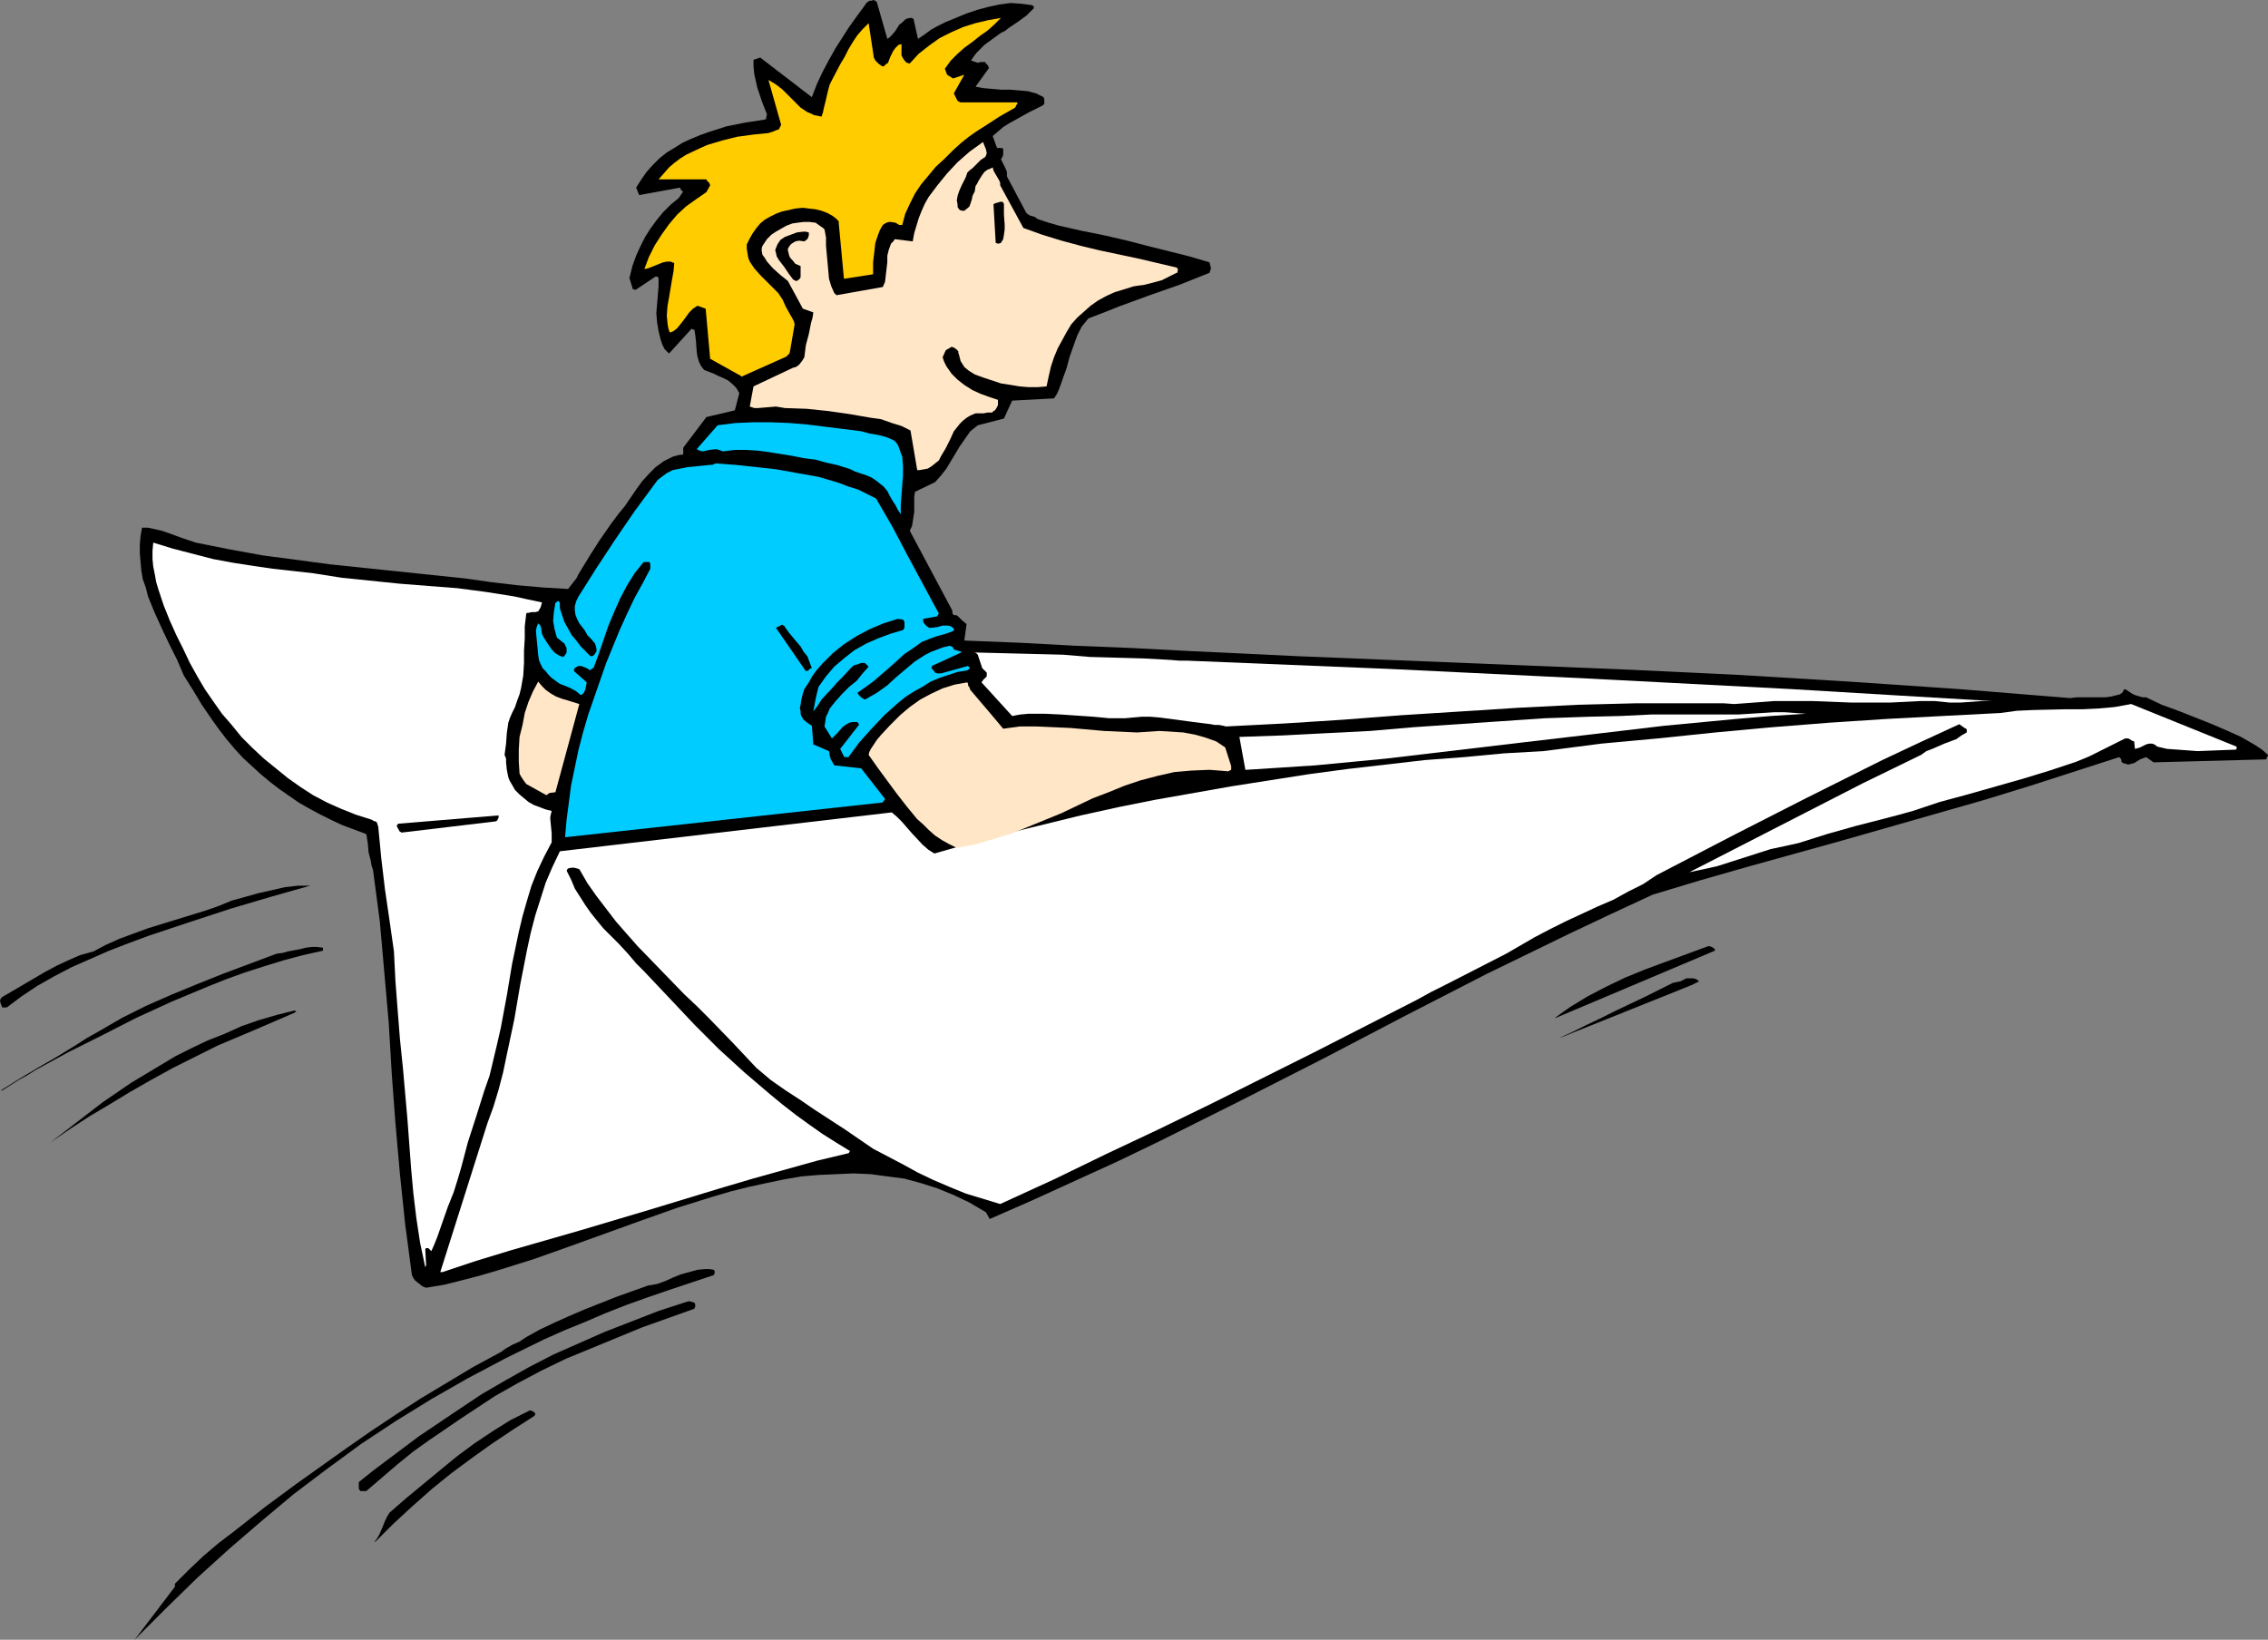
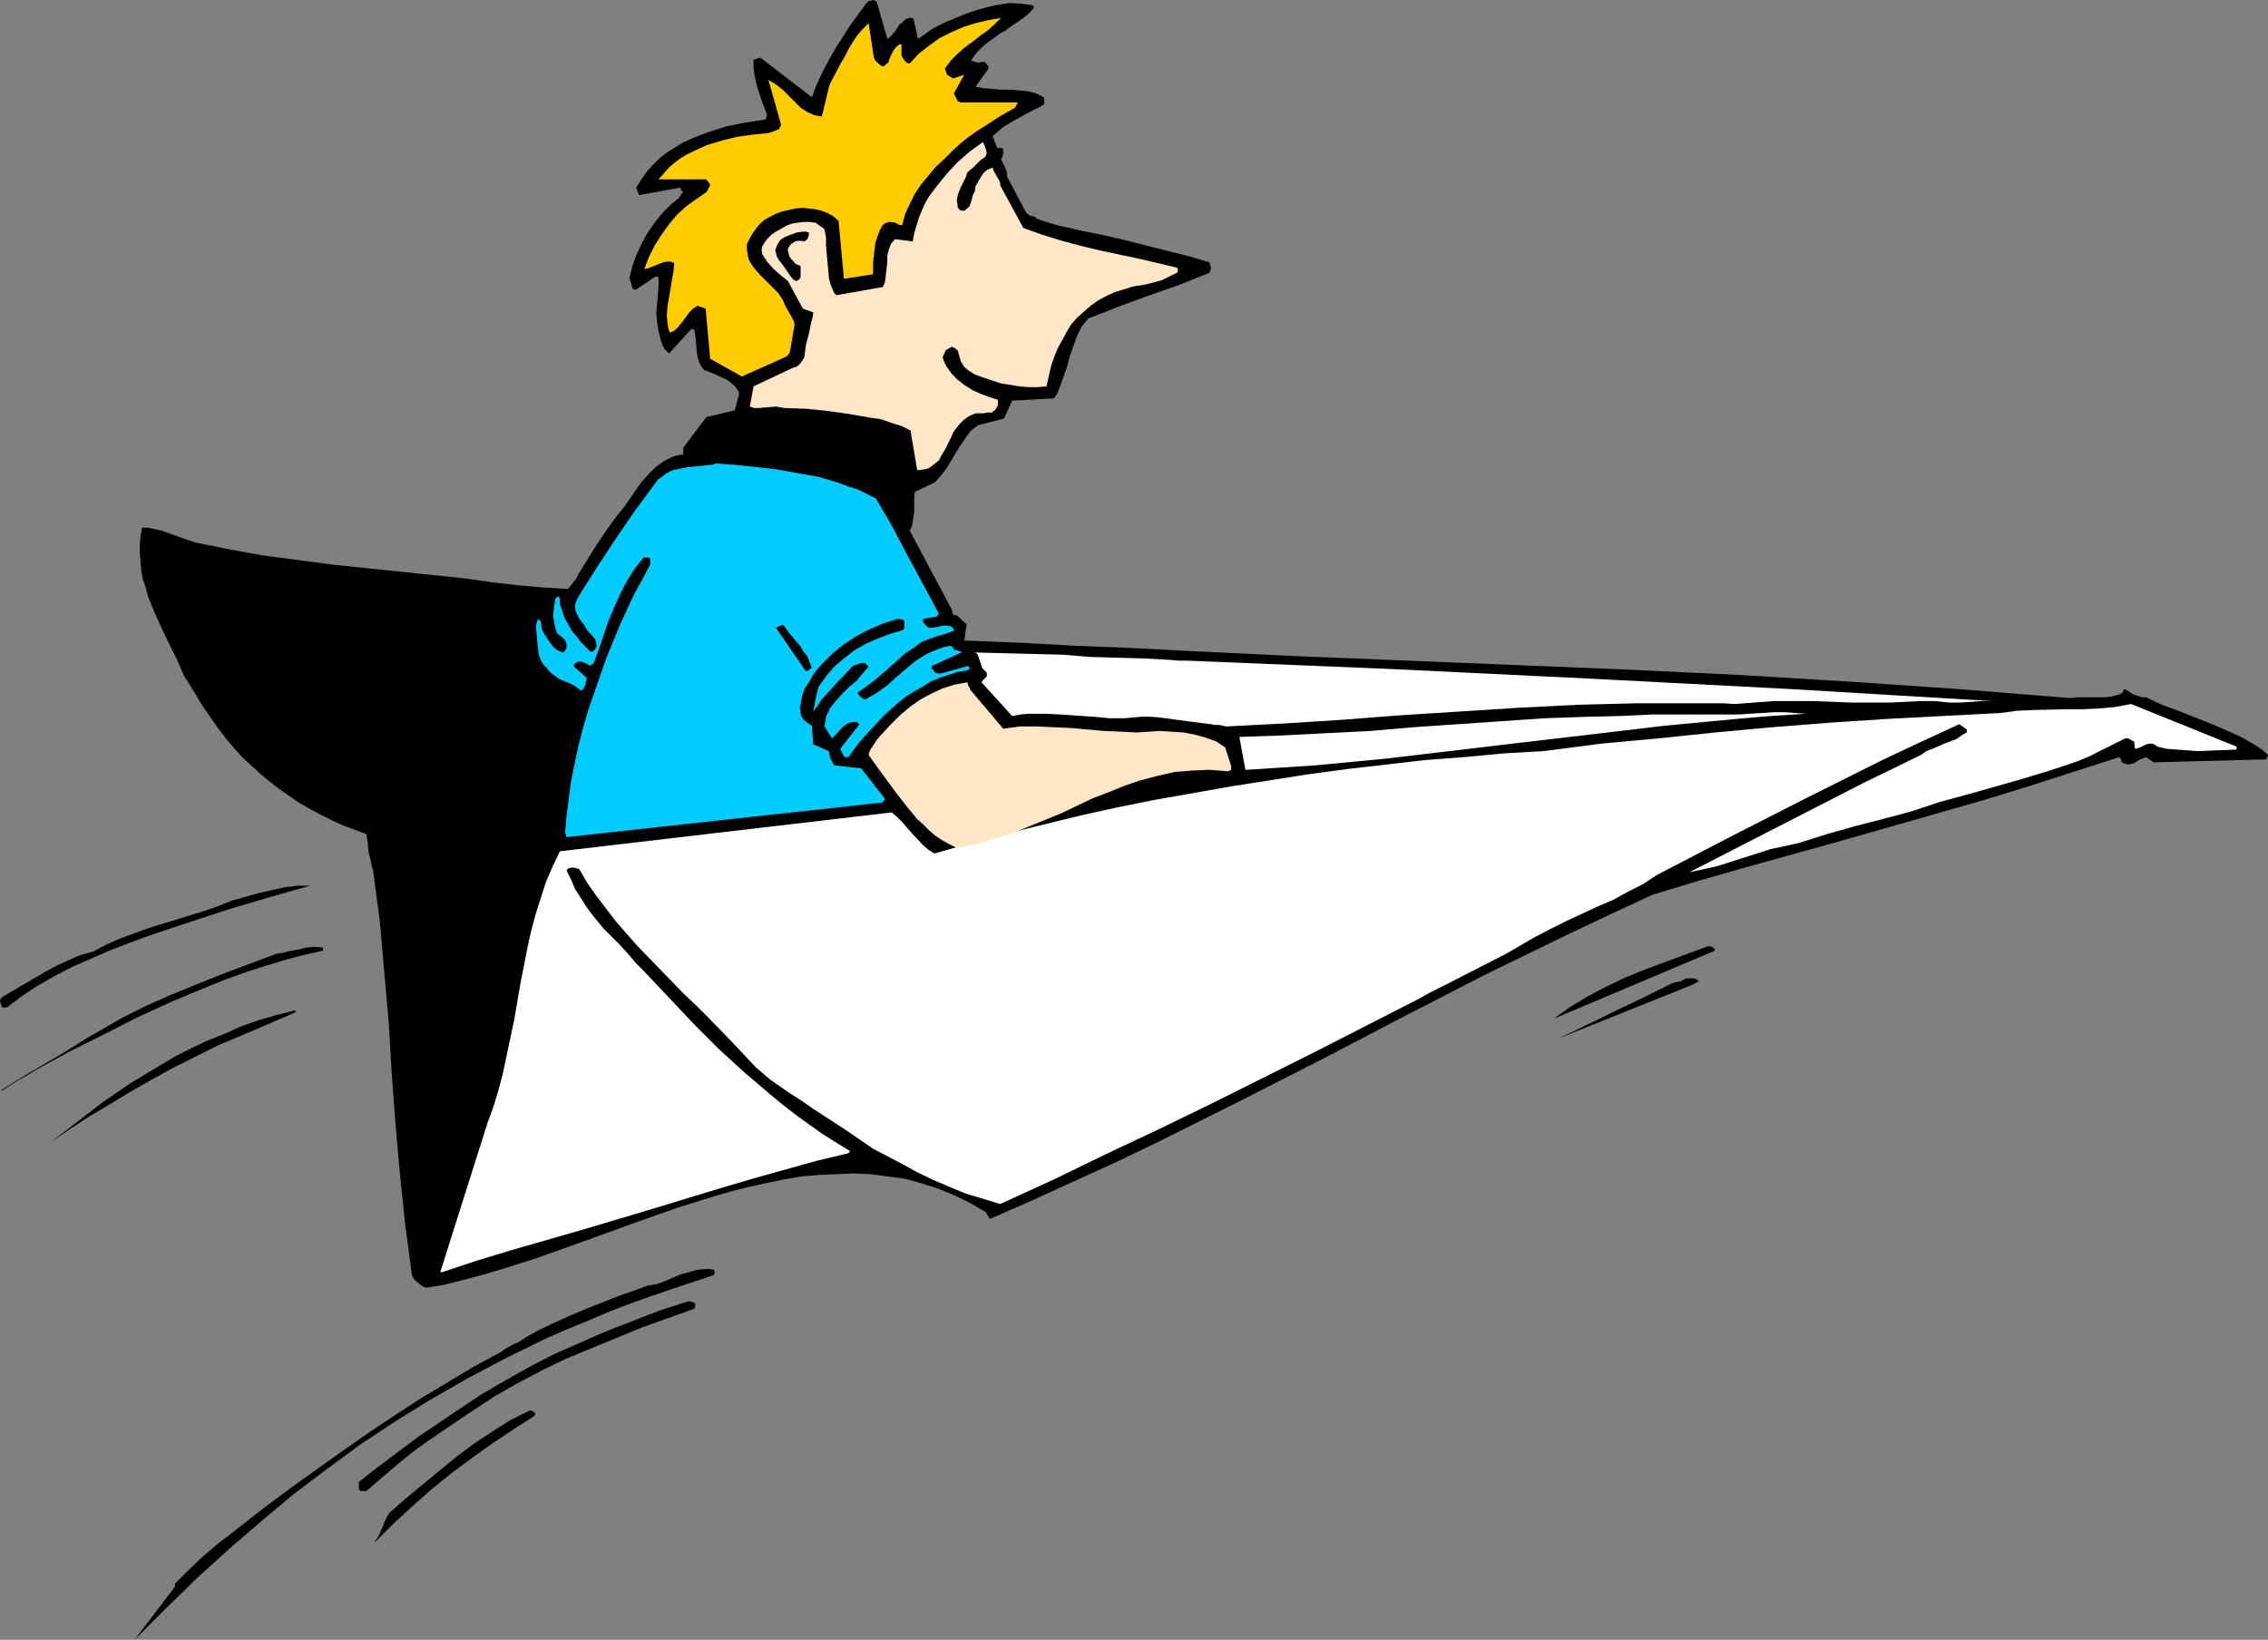
<svg xmlns="http://www.w3.org/2000/svg" xmlns:ns1="http://sodipodi.sourceforge.net/DTD/sodipodi-0.dtd" xmlns:ns2="http://www.inkscape.org/namespaces/inkscape" version="1.0" width="129.724mm" height="93.804mm" id="svg23" ns1:docname="Personal Delivery.wmf">
  <rect width="100%" height="100%" fill="#808080" stroke="none" />
  <ns1:namedview id="namedview23" pagecolor="#ffffff" bordercolor="#000000" borderopacity="0.25" ns2:showpageshadow="2" ns2:pageopacity="0.0" ns2:pagecheckerboard="0" ns2:deskcolor="#d1d1d1" ns2:document-units="mm" />
  <defs id="defs1">
    <pattern id="WMFhbasepattern" patternUnits="userSpaceOnUse" width="6" height="6" x="0" y="0" />
  </defs>
  <path style="fill:#000000;fill-opacity:1;fill-rule:evenodd;stroke:none" d="m 29.088,354.535 6.787,-6.787 6.787,-6.625 6.949,-6.302 6.949,-5.979 6.949,-5.817 7.272,-5.494 7.272,-5.333 7.595,-5.009 7.595,-4.686 7.918,-4.525 8.242,-4.363 8.242,-4.04 4.363,-1.939 4.363,-1.778 4.525,-1.939 4.525,-1.778 4.525,-1.616 4.686,-1.616 4.848,-1.616 4.848,-1.616 v -0.162 l 0.162,-0.162 v 0 -0.485 l -0.162,-0.323 -0.97,-0.162 h -0.97 l -1.616,0.162 -1.778,0.485 -1.778,0.485 -1.616,0.646 -1.778,0.808 -1.778,0.646 -1.939,0.323 -6.787,2.424 -6.949,2.747 -3.394,1.454 -3.232,1.454 -3.07,1.454 -2.909,1.616 -1.454,0.97 -1.454,0.646 -1.454,0.808 -1.131,0.808 -5.979,3.232 -5.656,3.393 -5.656,3.393 -5.494,3.555 -5.333,3.555 -5.333,3.717 -10.666,7.595 -6.787,5.009 -6.787,5.333 -3.394,2.585 -3.232,2.747 -3.07,2.909 -3.07,3.07 v 0.646 z" id="path1" />
  <path style="fill:#000000;fill-opacity:1;fill-rule:evenodd;stroke:none" d="m 81.123,333.366 3.878,-3.878 4.202,-3.878 4.202,-3.717 4.202,-3.393 4.363,-3.232 4.525,-3.232 4.363,-2.909 4.525,-2.909 0.323,-0.323 v -0.162 -0.162 l -0.162,-0.162 -0.162,-0.162 -0.323,-0.162 -0.485,-0.162 -4.202,2.101 -3.878,2.424 -3.878,2.585 -3.717,2.747 -3.555,2.909 -7.434,6.141 -3.717,3.232 -0.485,0.808 -0.485,0.97 -0.646,1.616 -0.646,1.454 -0.485,0.808 -0.485,0.646 z" id="path2" />
  <path style="fill:#000000;fill-opacity:1;fill-rule:evenodd;stroke:none" d="m 77.891,322.378 h 1.293 l 3.394,-2.909 3.394,-2.909 3.394,-2.747 3.394,-2.424 7.11,-4.848 7.11,-4.686 4.848,-2.747 5.171,-2.747 5.333,-2.585 5.494,-2.262 5.494,-2.262 5.494,-2.262 11.312,-4.04 v -0.162 l 0.162,-0.162 v -0.323 -0.323 l -0.162,-0.323 -0.485,-0.162 -0.646,-0.162 -0.646,0.162 -5.979,1.939 -5.818,2.262 -5.818,2.262 -5.494,2.424 -5.494,2.424 -5.333,2.747 -5.171,2.909 -5.01,2.909 -6.787,4.525 -6.949,4.686 -6.464,4.848 -3.232,2.424 -3.232,2.585 v 1.454 z" id="path3" />
  <path style="fill:#000000;fill-opacity:1;fill-rule:evenodd;stroke:none" d="m 92.112,278.424 3.878,-0.646 3.878,-0.97 3.717,-0.97 3.878,-1.131 7.757,-2.424 7.757,-2.747 15.675,-5.656 7.757,-2.747 7.757,-2.424 3.878,-1.131 3.878,-0.97 3.717,-0.808 3.878,-0.808 3.717,-0.646 3.878,-0.323 3.717,-0.162 3.717,-0.162 3.717,0.162 3.555,0.485 3.717,0.485 3.555,0.97 3.555,1.131 3.555,1.454 3.394,1.616 3.555,2.101 0.808,1.454 9.211,-4.04 9.211,-4.201 9.211,-4.201 9.05,-4.363 17.776,-8.888 17.776,-9.049 17.614,-9.211 17.614,-9.049 17.938,-8.726 8.888,-4.201 9.05,-4.201 10.181,-3.07 10.181,-2.909 20.362,-5.656 20.362,-5.817 10.181,-2.909 10.019,-3.07 19.554,-6.302 0.323,0.323 0.162,0.323 v 0.323 l 0.323,0.323 0.646,0.162 0.485,0.162 0.646,-0.162 0.646,-0.162 1.293,-0.808 1.293,-0.485 1.616,1.131 24.402,-0.646 v -0.323 l 0.162,-0.162 0.162,-0.323 v -0.162 l -1.293,-1.131 -1.454,-0.97 -3.07,-1.778 -3.232,-1.454 -3.394,-1.454 -6.949,-2.747 -3.555,-1.293 -3.394,-1.616 h -0.808 l -0.485,-0.162 -1.131,-0.323 -0.646,-0.323 -0.485,-0.323 -0.97,-0.646 -0.323,0.162 -0.162,0.323 v 0.162 l -0.646,0.485 -0.646,0.162 -1.293,0.323 -1.293,0.162 h -1.616 -1.454 -1.616 -1.454 l -1.454,0.162 -11.958,-0.97 -11.958,-0.97 -23.755,-1.616 -23.917,-1.454 -23.755,-1.131 -23.755,-0.97 -47.672,-1.939 -23.755,-1.131 -12.282,-0.646 -12.12,-0.485 -11.958,-0.646 -12.12,-0.485 0.485,-3.555 -0.97,-0.808 -0.97,-0.97 -0.323,-0.162 h -0.162 -0.323 l -0.162,-0.162 -0.162,-0.323 v -0.485 l -9.211,-17.29 0.485,-0.97 0.162,-0.97 0.162,-1.131 0.162,-0.97 v -2.101 -1.131 l 0.162,-1.131 4.363,-2.101 1.293,-1.454 1.131,-1.454 1.939,-3.232 0.97,-1.616 1.131,-1.616 1.131,-1.616 1.616,-1.293 5.656,-1.454 1.778,-3.878 9.05,-0.485 0.646,-0.97 0.485,-1.131 0.808,-2.262 0.808,-2.262 0.646,-2.424 0.808,-2.262 0.808,-2.262 0.485,-0.97 0.485,-0.97 0.808,-0.97 0.646,-0.808 3.394,-1.293 3.232,-1.293 6.626,-2.424 6.464,-2.262 3.232,-1.293 3.232,-1.293 0.162,-0.485 0.162,-0.485 -0.162,-0.646 -0.162,-0.646 -4.363,-1.293 -4.525,-1.131 -4.525,-1.131 -4.363,-1.131 -4.848,-1.131 -4.848,-0.97 -5.01,-1.131 -2.262,-0.646 -2.424,-0.808 -0.646,-0.485 -0.646,-0.162 -0.485,-0.162 -0.646,-0.485 -4.202,-7.918 v -0.485 -0.485 l -0.323,-0.808 -0.485,-0.97 -0.485,-0.97 0.323,-0.485 0.162,-0.485 v -0.485 -0.808 l -0.323,-0.162 h -0.485 -0.485 l -0.162,-0.323 -0.808,-2.262 1.131,-0.97 1.131,-0.97 1.293,-0.808 1.454,-0.808 2.909,-1.616 2.909,-1.454 0.323,-0.323 v -0.485 -0.485 l -0.162,-0.485 -1.616,-0.808 -1.778,-0.485 -1.939,-0.162 -1.939,-0.162 h -1.939 l -1.778,-0.162 -1.939,-0.162 -1.778,-0.323 2.909,-4.04 -0.162,-0.323 v -0.162 l -0.323,-0.323 -0.162,-0.162 -0.162,-0.323 h -0.485 -0.485 l -0.646,0.162 -1.454,-0.485 0.646,-0.97 0.646,-0.808 1.616,-1.616 1.778,-1.293 1.778,-1.293 0.97,-0.485 0.808,-0.646 1.939,-1.293 1.778,-1.293 1.616,-1.616 V 1.454 l -0.323,-0.323 -1.131,-0.162 -1.293,-0.162 -2.262,-0.162 -2.424,0.323 -2.262,0.485 -2.424,0.646 -2.424,0.808 -4.686,1.939 -1.616,0.808 -1.454,0.808 -1.293,0.97 -1.454,0.97 -0.97,-4.363 h -0.162 l -0.162,-0.162 h -0.485 l -0.646,0.162 -0.323,0.162 -0.646,0.646 -0.646,0.485 -0.808,1.293 -0.808,0.97 -0.485,0.485 -0.485,0.323 -2.262,-7.918 -0.323,-0.323 L 188.749,0 l -0.323,0.162 h -0.485 l -0.646,0.485 -0.323,0.485 -1.778,2.424 -1.616,2.262 -2.909,4.525 -1.454,2.585 -1.293,2.424 -1.293,2.747 -1.131,2.909 -11.15,-8.564 -1.454,0.485 v 1.454 l 0.162,1.616 0.646,2.909 0.97,2.909 1.131,2.909 -0.162,0.646 v 0.323 l -0.323,0.162 -4.202,0.646 -4.04,0.808 -4.04,1.293 -1.778,0.646 -1.939,0.808 -1.778,0.808 -1.778,1.131 -1.616,0.97 -1.616,1.293 -1.454,1.454 -1.293,1.454 -1.131,1.616 -1.131,1.778 0.646,1.616 8.888,-1.616 v 0.162 l 0.162,0.323 0.162,0.162 0.162,0.162 h 0.162 l -0.97,1.454 -1.778,1.454 -1.616,1.616 -1.454,1.778 -1.293,1.778 -1.131,1.778 -0.97,1.939 -0.97,2.101 -0.808,2.262 -0.162,0.646 -0.323,1.293 -0.162,0.646 0.646,2.101 v 0.162 l 0.162,0.162 v 0 h 0.162 l 0.323,0.162 4.363,-2.909 v 0 h 0.323 l 0.162,0.162 0.162,0.162 v 1.778 l -0.162,1.939 -0.323,3.878 0.162,1.939 0.323,1.939 0.485,1.939 0.323,0.97 0.485,0.97 0.485,0.485 0.485,0.485 4.848,-5.333 h 0.162 l 0.162,0.162 h 0.323 l 0.162,1.131 0.162,1.293 0.162,2.262 0.162,1.131 0.323,1.131 0.485,0.97 0.646,0.808 2.101,0.808 0.97,0.485 1.131,0.485 0.97,0.485 0.97,0.808 0.808,0.808 0.646,1.131 -0.97,3.717 -6.141,1.454 -5.01,6.625 v 1.454 l -1.131,0.162 -1.131,0.323 -0.97,0.485 -0.97,0.485 -1.778,1.293 -1.454,1.454 -1.454,1.616 -1.293,1.778 -2.424,3.555 -1.454,1.778 -1.454,1.939 -2.586,3.717 -2.262,3.555 -2.262,3.717 -0.485,0.97 -0.646,0.808 -1.131,1.454 -5.494,-0.323 -5.494,-0.485 -5.494,-0.646 -5.656,-0.808 -29.411,-3.07 -7.272,-0.97 -7.272,-0.97 -7.11,-1.293 -7.272,-1.454 -2.909,-0.97 -3.07,-1.131 -1.454,-0.485 -1.454,-0.323 -1.454,-0.323 h -1.293 l -0.323,1.778 -0.162,1.939 v 1.778 l 0.162,1.939 0.162,1.778 0.323,1.939 0.646,1.778 0.485,1.939 1.454,3.555 1.616,3.555 1.616,3.393 1.616,3.232 1.454,3.393 1.939,3.07 1.939,3.232 2.101,3.07 1.616,2.262 1.616,2.101 1.778,2.101 1.778,1.939 1.939,1.778 1.939,1.778 1.939,1.616 2.101,1.616 2.101,1.454 2.101,1.454 2.262,1.293 2.424,1.293 2.262,1.131 2.424,1.131 2.586,0.97 2.586,0.97 0.323,1.939 0.162,1.939 0.485,1.939 0.162,0.97 0.323,0.97 1.454,10.988 0.97,10.988 0.97,10.988 0.646,10.988 0.808,10.827 0.97,10.988 1.131,10.827 1.454,10.988 0.323,0.646 0.323,0.485 0.808,0.646 0.808,0.646 z" id="path4" />
  <path style="fill:#ffffff;fill-opacity:1;fill-rule:evenodd;stroke:none" d="m 95.667,275.031 7.272,-2.424 7.434,-2.262 15.19,-4.363 15.19,-4.525 7.434,-2.262 7.434,-2.262 7.11,-2.101 6.949,-1.939 6.949,-1.939 6.787,-1.616 v 0 l 0.162,-0.162 0.162,-0.323 -2.909,-1.778 -3.07,-1.939 -2.747,-1.939 -2.909,-2.101 -2.909,-2.262 -2.747,-2.262 -5.494,-4.686 -5.494,-5.009 -5.333,-5.333 -5.333,-5.656 -5.494,-5.817 -1.778,-1.778 -1.778,-2.101 -1.939,-2.101 -1.778,-1.778 -1.616,-1.616 -1.454,-1.778 -1.293,-1.616 -1.131,-1.616 -1.131,-1.778 -1.131,-1.778 -0.808,-1.939 -0.97,-1.939 0.162,-0.323 0.162,-0.162 v 0 l 0.646,-0.162 h 0.646 l 0.646,0.162 0.485,0.162 1.778,3.07 1.939,2.747 2.101,2.747 2.101,2.747 2.262,2.585 2.424,2.747 5.01,5.171 5.01,5.171 2.747,2.585 2.586,2.585 5.171,5.333 5.171,5.494 3.07,2.585 3.232,2.262 3.232,2.101 3.07,2.101 6.464,4.201 3.07,2.101 3.07,2.101 6.464,3.393 3.232,1.778 3.394,1.616 3.394,1.454 3.555,1.454 3.717,1.131 3.717,1.131 11.635,-5.333 11.312,-5.494 11.312,-5.333 11.312,-5.494 22.301,-11.15 22.139,-11.311 3.232,-1.778 3.232,-1.616 6.626,-3.393 6.302,-3.232 6.141,-3.555 3.394,-1.778 3.232,-1.616 6.949,-3.232 3.394,-1.454 3.232,-1.778 3.232,-1.616 2.909,-1.939 16.16,-8.403 16.16,-8.241 16.483,-8.241 8.242,-3.878 8.403,-3.878 1.131,0.808 0.323,0.162 0.162,0.162 v 0.162 0.485 l -1.131,0.646 -1.131,0.808 -2.586,0.97 -2.586,1.131 -1.293,0.485 -1.131,0.808 -12.605,6.141 -12.605,6.464 -24.886,12.766 3.07,-0.646 2.909,-0.646 11.635,-3.717 3.07,-0.646 2.909,-0.646 3.07,-0.97 3.07,-0.97 6.302,-1.778 6.302,-1.616 3.07,-0.808 2.909,-0.808 5.818,-1.939 5.979,-1.616 11.958,-3.393 5.818,-1.778 5.818,-1.939 2.747,-1.131 2.586,-1.293 2.586,-1.293 2.586,-1.293 h 0.646 l 0.323,0.162 0.485,0.323 0.485,0.162 0.162,1.616 0.646,-0.162 0.485,-0.162 1.293,-0.646 0.646,-0.162 h 0.646 l 0.485,0.162 0.646,0.485 2.101,0.485 2.262,0.162 4.363,0.323 4.04,-0.162 4.202,-0.162 0.162,-0.162 v -0.485 l -22.786,-9.211 -3.555,0.646 -3.555,0.323 -3.394,0.162 h -3.555 l -7.11,0.162 -3.555,0.162 -3.555,0.485 -12.443,0.646 -12.282,0.646 -12.282,0.808 -12.282,0.97 -12.282,1.131 -12.443,1.293 -12.282,1.131 -12.443,1.616 -8.565,0.485 -8.565,0.808 -8.565,0.646 -8.403,0.97 -8.403,0.97 -8.403,1.131 -8.242,1.293 -8.242,1.293 -8.242,1.454 -8.242,1.454 -8.08,1.616 -8.08,1.778 -7.918,1.939 -7.918,1.939 -7.918,2.101 -7.918,2.262 -1.293,-0.808 -1.293,-1.131 -2.262,-2.424 -1.131,-1.293 -0.97,-1.131 -1.131,-1.131 -1.131,-0.97 -71.75,8.403 -1.616,3.393 -1.454,3.393 -1.131,3.555 -1.131,3.555 -0.97,3.717 -0.808,3.717 -1.454,7.433 -1.293,7.595 -1.616,7.595 -0.808,3.878 -0.97,3.717 -1.131,3.717 -1.293,3.555 -10.181,32.157 z" id="path5" />
-   <path style="fill:#ffffff;fill-opacity:1;fill-rule:evenodd;stroke:none" d="m 91.95,273.9 0.162,-0.323 -0.162,-3.232 v -0.323 l 0.162,-0.162 h 0.485 l 0.162,0.162 0.323,0.323 0.162,0.162 0.646,-1.454 0.646,-1.616 1.131,-3.232 1.131,-3.232 0.646,-1.616 0.646,-1.616 0.808,-2.585 0.808,-2.747 1.454,-5.494 1.778,-5.494 1.778,-5.656 1.131,-3.232 0.808,-3.393 0.808,-3.393 0.808,-3.555 1.293,-6.948 1.131,-6.787 1.454,-6.948 0.808,-3.393 0.97,-3.393 0.97,-3.232 1.293,-3.232 1.454,-3.07 1.616,-3.07 V 180.176 l -0.162,-1.616 -0.162,-1.778 0.162,-0.808 0.162,-0.646 -1.293,-0.323 -1.293,-0.485 -1.293,-0.485 -1.131,-0.646 -0.97,-0.808 -0.97,-0.808 -0.97,-0.97 -0.646,-1.131 -0.485,-0.808 -0.323,-0.808 -0.323,-1.616 -0.162,-1.616 v -0.808 l -0.323,-0.808 0.323,-2.424 0.162,-2.262 0.323,-2.262 0.323,-0.97 0.485,-1.131 0.646,-1.293 0.485,-1.454 0.485,-1.293 0.323,-1.293 0.485,-2.747 0.162,-2.747 v -2.585 l 0.162,-2.747 v -2.585 l 0.323,-2.747 0.162,-0.162 h 0.323 l 0.646,-0.162 h 0.808 l 0.646,-0.162 0.485,-0.808 0.162,-0.485 0.162,-0.646 -3.07,-0.646 -2.909,-0.646 -6.141,-0.97 -6.141,-0.808 -6.302,-0.485 -6.141,-0.485 -6.302,-0.646 -6.302,-0.646 -6.141,-0.97 -8.726,-0.97 -4.363,-0.646 -4.202,-0.646 -4.363,-0.808 -4.363,-1.131 -4.363,-1.131 -4.202,-1.293 -0.162,1.778 v 1.778 l 0.162,1.616 0.323,1.616 0.323,1.778 0.485,1.616 1.131,3.393 1.293,3.232 1.454,3.232 1.454,2.909 1.454,3.07 1.616,2.909 1.616,2.747 1.778,2.585 1.939,2.747 2.101,2.424 2.101,2.585 2.424,2.424 2.424,2.262 2.586,2.101 2.586,2.101 2.747,1.939 2.747,1.778 3.07,1.616 2.909,1.293 3.232,1.293 3.07,0.97 0.485,0.162 0.162,0.162 v 0 l 0.485,0.162 0.323,0.162 0.162,0.485 0.162,0.485 0.646,6.787 0.808,6.787 0.97,6.625 0.97,6.787 0.323,6.464 0.485,6.302 0.485,6.141 0.646,6.302 0.97,10.988 0.808,10.827 0.485,5.333 0.646,5.333 0.808,5.333 1.131,5.333 z" id="path6" />
  <path style="fill:#000000;fill-opacity:1;fill-rule:evenodd;stroke:none" d="m 10.827,247.075 4.202,-2.909 4.202,-2.747 4.363,-2.585 4.525,-2.747 4.525,-2.585 4.686,-2.585 4.848,-2.424 4.848,-2.424 8.403,-3.555 8.242,-3.555 0.162,-0.162 h 0.162 v -0.162 l -0.323,-0.162 -3.878,0.97 -3.878,1.131 -3.717,1.293 -3.555,1.616 -3.717,1.454 -3.394,1.616 -3.555,1.778 -3.232,1.939 -3.232,1.939 -3.232,1.939 -3.07,2.101 -3.07,2.101 -5.656,4.363 z" id="path7" />
  <path style="fill:#000000;fill-opacity:1;fill-rule:evenodd;stroke:none" d="m 0.485,235.764 1.778,-1.131 1.778,-1.131 1.778,-0.97 1.778,-1.131 7.11,-3.878 7.434,-3.717 7.272,-3.717 7.757,-3.555 7.757,-3.232 4.04,-1.616 4.04,-1.454 4.04,-1.293 4.202,-1.293 4.202,-1.131 4.363,-0.97 v -0.646 l -1.293,-0.162 h -1.131 l -1.293,0.162 -1.293,0.323 -2.586,0.485 -1.131,0.323 -1.293,0.162 -11.635,4.363 -5.656,2.262 -5.494,2.262 -5.494,2.424 -5.171,2.585 -5.01,2.909 -2.586,1.454 -2.262,1.454 -4.202,2.585 -4.202,2.424 -4.04,2.424 -3.878,2.424 z" id="path8" />
  <path style="fill:#000000;fill-opacity:1;fill-rule:evenodd;stroke:none" d="m 337.097,224.452 28.603,-11.473 1.616,-0.808 -0.646,-0.485 -0.646,-0.162 h -0.646 -0.808 l -1.293,0.646 -1.616,0.323 -6.141,3.07 -6.464,3.07 -3.232,1.616 -3.07,1.454 -2.909,1.454 -1.454,0.646 z" id="path9" />
  <path style="fill:#000000;fill-opacity:1;fill-rule:evenodd;stroke:none" d="m 336.289,220.089 34.421,-14.543 v -0.323 l -0.162,-0.162 -0.485,-0.323 -0.485,-0.162 h -0.162 -0.162 l -9.211,3.393 -4.363,1.616 -4.363,1.778 -4.04,1.939 -4.04,2.101 -3.717,2.262 -1.616,1.131 -1.778,1.293 z" id="path10" />
  <path style="fill:#000000;fill-opacity:1;fill-rule:evenodd;stroke:none" d="M 0.808,217.827 H 0.97 1.454 l 3.232,-2.424 3.394,-2.262 3.717,-2.101 3.717,-1.939 4.04,-1.778 4.04,-1.778 4.202,-1.616 4.363,-1.616 8.726,-2.909 8.888,-2.909 8.726,-2.585 8.565,-2.424 h -2.586 l -2.909,0.323 -2.747,0.646 -2.909,0.646 -2.909,0.808 -2.909,0.808 -2.747,1.131 -2.747,0.97 -6.302,1.939 -6.302,1.939 -3.07,1.131 -3.07,1.131 -2.909,1.293 -2.747,1.454 -2.909,0.808 -2.586,1.131 -2.424,1.131 -2.424,1.293 -4.686,2.747 -4.686,2.747 -0.323,0.323 L 0,216.373 l 0.162,0.646 0.323,0.808 z" id="path11" />
  <path style="fill:#ffe6c7;fill-opacity:1;fill-rule:evenodd;stroke:none" d="m 207.333,183.246 4.04,-0.808 3.717,-1.131 3.717,-1.131 3.555,-1.454 7.11,-2.909 3.394,-1.616 3.394,-1.616 3.394,-1.293 3.555,-1.454 3.394,-1.131 3.717,-0.97 3.555,-0.808 3.717,-0.323 3.878,-0.162 2.101,0.162 1.939,0.162 0.323,-0.162 0.323,-0.162 v -0.808 l -1.293,-4.04 -0.97,-0.646 -0.97,-0.646 -2.262,-0.808 -2.262,-0.646 -2.586,-0.485 -2.586,-0.162 -2.586,-0.162 -2.424,0.162 -2.424,0.162 -3.555,-0.162 -3.555,-0.162 -7.272,-0.646 -3.717,-0.162 -3.717,-0.162 h -3.555 l -3.555,0.485 -1.616,-1.939 -1.778,-2.101 -3.717,-4.363 -0.162,-0.485 -0.323,-0.485 v -0.323 l -0.162,-0.323 -2.747,0.485 -2.586,0.808 -2.424,1.131 -2.424,1.293 -2.262,1.616 -2.101,1.778 -2.101,2.101 -2.101,2.262 -0.808,0.97 -0.646,0.97 -0.646,0.97 -0.323,0.646 -0.162,0.646 1.939,2.747 4.04,5.494 2.262,2.909 2.262,2.747 1.293,1.131 1.293,1.293 1.293,1.131 1.454,0.97 1.454,0.808 1.616,0.808 z" id="path12" />
-   <path style="fill:#00ccff;fill-opacity:1;fill-rule:evenodd;stroke:none" d="m 122.493,180.984 67.872,-7.433 v 0 h 0.323 l 0.323,-0.323 0.323,-0.485 -5.171,-6.625 -5.818,-0.646 -0.808,-1.454 -0.162,-0.646 -0.162,-0.97 -3.394,-1.454 -0.323,-4.201 v 0.162 l -0.97,-0.646 -0.808,-0.646 -0.485,-0.808 -0.162,-0.485 v -0.485 l -0.162,-0.808 0.162,-0.646 0.162,-1.131 0.323,-1.293 0.323,-0.97 0.97,-1.454 0.808,-1.454 0.97,-1.293 1.131,-1.293 1.131,-1.131 1.131,-1.131 2.424,-1.939 2.747,-1.778 2.747,-1.454 3.07,-1.293 3.07,-0.97 1.131,0.162 0.323,0.485 v 0.646 0.646 l -0.323,0.485 -2.747,0.808 -2.586,0.97 -2.586,1.131 -2.586,1.454 -2.262,1.778 -2.101,1.778 -1.778,2.101 -0.808,1.131 -0.808,1.131 -0.323,1.293 -0.323,1.454 -0.485,2.585 0.97,-1.293 0.808,-1.293 2.262,-2.424 1.131,-1.293 1.131,-1.131 2.101,-2.262 0.485,-0.323 0.646,-0.162 0.808,-0.323 h 0.808 l 0.162,0.162 0.162,0.162 0.485,0.485 -1.293,1.454 -1.293,1.616 -1.616,1.293 -1.454,1.454 -1.454,1.616 -1.293,1.616 -0.323,0.808 -0.485,0.97 -0.162,1.131 -0.162,0.97 1.616,2.585 v 0 l 1.131,-1.131 1.131,-1.293 0.646,-0.485 0.808,-0.485 0.808,-0.162 h 0.97 v 0.162 h 0.162 l 0.162,0.323 v 0.323 -0.162 l -4.04,5.171 0.646,1.293 0.162,0.323 0.162,0.162 h 0.323 0.485 l 2.262,-3.07 2.747,-3.07 2.747,-2.909 3.07,-2.747 1.616,-1.293 1.778,-1.131 1.778,-0.97 1.778,-1.131 1.939,-0.808 1.939,-0.646 1.939,-0.646 2.101,-0.323 0.162,-0.162 0.323,-0.162 v -0.323 l -0.323,-0.323 -5.818,1.616 h -0.808 l -0.485,-0.162 -0.323,-0.485 -0.485,-0.485 0.162,-0.485 0.162,-0.162 h 0.162 l 5.979,-2.747 v -0.162 l -1.616,-0.485 v -0.162 l -0.162,-0.162 v -0.162 l -0.323,-0.162 -0.323,-0.162 -1.454,0.323 -1.293,0.485 -1.293,0.485 -1.293,0.646 -2.262,1.454 -1.939,1.616 -2.101,1.778 -1.939,1.778 -2.262,1.616 -1.131,0.646 -1.131,0.646 -0.323,0.162 -0.323,-0.162 -0.485,-0.323 -0.485,-0.485 -0.323,-0.485 1.616,-1.131 1.778,-1.293 3.394,-2.909 1.616,-1.454 1.778,-1.616 1.939,-1.293 1.778,-1.293 1.616,-0.646 1.778,-0.646 1.778,-0.485 1.778,-0.646 v -0.323 l -0.162,-0.323 -0.485,-0.323 -0.646,-0.162 h -0.485 -0.646 l -1.131,0.323 -1.293,0.162 h -0.485 l -0.485,-0.323 -0.485,-0.485 -0.323,-0.485 v -0.646 l 2.747,-0.485 h 0.162 l 0.162,-0.162 0.323,-0.485 -3.394,-6.302 -3.394,-6.302 -3.232,-6.141 -1.778,-3.07 -1.778,-3.07 -1.939,-0.97 -1.939,-0.97 -2.101,-0.646 -2.101,-0.808 -4.363,-1.293 -4.525,-0.808 -4.525,-0.808 -4.363,-0.485 -4.525,-0.485 -4.202,-0.323 -0.485,0.162 -0.323,0.162 h -0.485 l -1.616,0.162 -1.616,0.162 -1.616,0.162 -1.616,0.323 -1.616,0.323 -1.293,0.646 -1.293,0.97 -0.646,0.485 -0.485,0.646 -2.262,3.07 -2.262,3.07 -4.202,6.141 -4.04,6.141 -3.878,6.141 -0.485,0.97 -0.323,1.131 v 0.97 l 0.162,0.97 0.323,0.808 0.485,0.97 1.131,1.454 0.646,1.131 0.808,0.808 0.808,0.97 0.162,0.485 0.162,0.646 v 0.646 l -0.162,0.162 -0.162,0.323 -0.323,0.323 -0.323,0.162 h -0.323 l -0.97,-0.97 -1.131,-1.131 -0.97,-1.293 -0.97,-1.131 -0.808,-1.454 -0.808,-1.454 -0.485,-1.454 -0.485,-1.454 v -1.131 l -0.162,-0.323 -0.162,-0.162 -0.323,0.162 -0.323,0.323 -0.323,1.939 -0.162,1.939 0.323,1.778 0.485,1.778 0.808,0.646 0.808,0.646 0.323,0.646 0.162,0.323 v 0.323 0.646 l -0.162,0.323 -0.162,0.162 -0.162,0.323 v 0 h -0.162 v 0.162 h -0.162 l -0.808,-0.323 -0.808,-0.485 -0.646,-0.646 -0.485,-0.646 -0.97,-1.454 -0.485,-0.808 -0.323,-0.646 -0.162,-1.293 -0.162,-0.485 -0.485,-0.485 -0.323,0.808 -0.162,0.808 0.162,1.778 0.162,1.616 0.162,1.778 0.162,1.131 0.323,0.808 0.485,0.97 0.646,0.646 0.646,0.808 0.646,0.646 1.778,1.293 1.293,0.485 1.131,0.485 1.131,0.646 0.97,0.808 0.323,-0.162 0.323,-0.323 0.323,-0.646 0.162,-0.808 0.162,-0.808 -2.747,-2.424 v -0.485 l 0.162,-0.162 0.485,-0.323 0.323,-0.162 h 0.485 l 0.485,0.162 0.808,0.323 0.808,0.485 0.162,-0.323 v 0 h 0.162 l 0.162,-0.162 h 0.162 l 1.131,-3.07 2.101,-6.141 1.293,-3.07 1.293,-2.909 1.454,-2.747 1.616,-2.585 1.939,-2.424 h 0.808 0.485 l 0.162,0.485 v 0.97 l -1.616,3.07 -1.778,3.232 -1.616,3.393 -1.616,3.555 -1.454,3.555 -1.454,3.555 -1.293,3.717 -1.293,3.717 -1.293,3.717 -1.131,3.878 -0.97,3.717 -0.808,3.878 -0.808,3.878 -0.485,3.717 -0.485,3.717 -0.323,3.717 z" id="path13" />
+   <path style="fill:#00ccff;fill-opacity:1;fill-rule:evenodd;stroke:none" d="m 122.493,180.984 67.872,-7.433 v 0 h 0.323 l 0.323,-0.323 0.323,-0.485 -5.171,-6.625 -5.818,-0.646 -0.808,-1.454 -0.162,-0.646 -0.162,-0.97 -3.394,-1.454 -0.323,-4.201 v 0.162 l -0.97,-0.646 -0.808,-0.646 -0.485,-0.808 -0.162,-0.485 v -0.485 l -0.162,-0.808 0.162,-0.646 0.162,-1.131 0.323,-1.293 0.323,-0.97 0.97,-1.454 0.808,-1.454 0.97,-1.293 1.131,-1.293 1.131,-1.131 1.131,-1.131 2.424,-1.939 2.747,-1.778 2.747,-1.454 3.07,-1.293 3.07,-0.97 1.131,0.162 0.323,0.485 v 0.646 0.646 l -0.323,0.485 -2.747,0.808 -2.586,0.97 -2.586,1.131 -2.586,1.454 -2.262,1.778 -2.101,1.778 -1.778,2.101 -0.808,1.131 -0.808,1.131 -0.323,1.293 -0.323,1.454 -0.485,2.585 0.97,-1.293 0.808,-1.293 2.262,-2.424 1.131,-1.293 1.131,-1.131 2.101,-2.262 0.485,-0.323 0.646,-0.162 0.808,-0.323 h 0.808 l 0.162,0.162 0.162,0.162 0.485,0.485 -1.293,1.454 -1.293,1.616 -1.616,1.293 -1.454,1.454 -1.454,1.616 -1.293,1.616 -0.323,0.808 -0.485,0.97 -0.162,1.131 -0.162,0.97 1.616,2.585 v 0 l 1.131,-1.131 1.131,-1.293 0.646,-0.485 0.808,-0.485 0.808,-0.162 h 0.97 v 0.162 h 0.162 l 0.162,0.323 v 0.323 -0.162 l -4.04,5.171 0.646,1.293 0.162,0.323 0.162,0.162 h 0.323 0.485 l 2.262,-3.07 2.747,-3.07 2.747,-2.909 3.07,-2.747 1.616,-1.293 1.778,-1.131 1.778,-0.97 1.778,-1.131 1.939,-0.808 1.939,-0.646 1.939,-0.646 2.101,-0.323 0.162,-0.162 0.323,-0.162 v -0.323 l -0.323,-0.323 -5.818,1.616 h -0.808 l -0.485,-0.162 -0.323,-0.485 -0.485,-0.485 0.162,-0.485 0.162,-0.162 h 0.162 l 5.979,-2.747 v -0.162 l -1.616,-0.485 v -0.162 l -0.162,-0.162 v -0.162 l -0.323,-0.162 -0.323,-0.162 -1.454,0.323 -1.293,0.485 -1.293,0.485 -1.293,0.646 -2.262,1.454 -1.939,1.616 -2.101,1.778 -1.939,1.778 -2.262,1.616 -1.131,0.646 -1.131,0.646 -0.323,0.162 -0.323,-0.162 -0.485,-0.323 -0.485,-0.485 -0.323,-0.485 1.616,-1.131 1.778,-1.293 3.394,-2.909 1.616,-1.454 1.778,-1.616 1.939,-1.293 1.778,-1.293 1.616,-0.646 1.778,-0.646 1.778,-0.485 1.778,-0.646 v -0.323 l -0.162,-0.323 -0.485,-0.323 -0.646,-0.162 h -0.485 -0.646 l -1.131,0.323 -1.293,0.162 h -0.485 l -0.485,-0.323 -0.485,-0.485 -0.323,-0.485 v -0.646 l 2.747,-0.485 h 0.162 l 0.162,-0.162 0.323,-0.485 -3.394,-6.302 -3.394,-6.302 -3.232,-6.141 -1.778,-3.07 -1.778,-3.07 -1.939,-0.97 -1.939,-0.97 -2.101,-0.646 -2.101,-0.808 -4.363,-1.293 -4.525,-0.808 -4.525,-0.808 -4.363,-0.485 -4.525,-0.485 -4.202,-0.323 -0.485,0.162 -0.323,0.162 h -0.485 l -1.616,0.162 -1.616,0.162 -1.616,0.162 -1.616,0.323 -1.616,0.323 -1.293,0.646 -1.293,0.97 -0.646,0.485 -0.485,0.646 -2.262,3.07 -2.262,3.07 -4.202,6.141 -4.04,6.141 -3.878,6.141 -0.485,0.97 -0.323,1.131 l 0.162,0.97 0.323,0.808 0.485,0.97 1.131,1.454 0.646,1.131 0.808,0.808 0.808,0.97 0.162,0.485 0.162,0.646 v 0.646 l -0.162,0.162 -0.162,0.323 -0.323,0.323 -0.323,0.162 h -0.323 l -0.97,-0.97 -1.131,-1.131 -0.97,-1.293 -0.97,-1.131 -0.808,-1.454 -0.808,-1.454 -0.485,-1.454 -0.485,-1.454 v -1.131 l -0.162,-0.323 -0.162,-0.162 -0.323,0.162 -0.323,0.323 -0.323,1.939 -0.162,1.939 0.323,1.778 0.485,1.778 0.808,0.646 0.808,0.646 0.323,0.646 0.162,0.323 v 0.323 0.646 l -0.162,0.323 -0.162,0.162 -0.162,0.323 v 0 h -0.162 v 0.162 h -0.162 l -0.808,-0.323 -0.808,-0.485 -0.646,-0.646 -0.485,-0.646 -0.97,-1.454 -0.485,-0.808 -0.323,-0.646 -0.162,-1.293 -0.162,-0.485 -0.485,-0.485 -0.323,0.808 -0.162,0.808 0.162,1.778 0.162,1.616 0.162,1.778 0.162,1.131 0.323,0.808 0.485,0.97 0.646,0.646 0.646,0.808 0.646,0.646 1.778,1.293 1.293,0.485 1.131,0.485 1.131,0.646 0.97,0.808 0.323,-0.162 0.323,-0.323 0.323,-0.646 0.162,-0.808 0.162,-0.808 -2.747,-2.424 v -0.485 l 0.162,-0.162 0.485,-0.323 0.323,-0.162 h 0.485 l 0.485,0.162 0.808,0.323 0.808,0.485 0.162,-0.323 v 0 h 0.162 l 0.162,-0.162 h 0.162 l 1.131,-3.07 2.101,-6.141 1.293,-3.07 1.293,-2.909 1.454,-2.747 1.616,-2.585 1.939,-2.424 h 0.808 0.485 l 0.162,0.485 v 0.97 l -1.616,3.07 -1.778,3.232 -1.616,3.393 -1.616,3.555 -1.454,3.555 -1.454,3.555 -1.293,3.717 -1.293,3.717 -1.293,3.717 -1.131,3.878 -0.97,3.717 -0.808,3.878 -0.808,3.878 -0.485,3.717 -0.485,3.717 -0.323,3.717 z" id="path13" />
  <path style="fill:#000000;fill-opacity:1;fill-rule:evenodd;stroke:none" d="m 86.779,180.014 20.362,-2.424 0.323,-0.162 0.162,-0.323 0.162,-0.323 v -0.485 l -21.493,1.778 h -0.162 l -0.162,0.162 -0.162,0.162 v 0.323 l 0.646,1.131 h 0.162 z" id="path14" />
-   <path style="fill:#ffe6c7;fill-opacity:1;fill-rule:evenodd;stroke:none" d="m 118.776,171.45 1.293,-0.162 5.171,-19.068 -2.586,-0.808 -1.131,-0.323 -1.293,-0.485 -1.131,-0.646 -1.131,-0.808 -0.808,-0.808 -0.808,-0.97 -1.131,2.101 -0.97,2.262 -0.808,2.424 -0.485,2.585 -0.646,2.585 -0.162,2.747 v 2.585 l 0.162,2.585 0.323,0.646 0.646,0.97 0.485,0.646 4.363,2.424 z" id="path15" />
  <path style="fill:#ffffff;fill-opacity:1;fill-rule:evenodd;stroke:none" d="m 269.387,166.441 7.595,-0.485 7.434,-0.485 15.19,-1.454 15.029,-1.778 15.029,-1.778 15.19,-1.778 15.029,-1.778 15.352,-1.454 7.595,-0.646 7.595,-0.485 -2.262,-0.162 -2.262,-0.162 h -2.424 l -2.586,0.162 -5.171,0.323 h -2.586 -2.424 -6.949 -6.787 l -6.626,0.323 -6.949,0.162 -9.373,0.323 -9.534,0.646 -18.907,1.293 -9.373,0.808 -9.534,0.485 -9.373,0.485 -9.373,0.323 1.293,7.11 z" id="path16" />
  <path style="fill:#ffffff;fill-opacity:1;fill-rule:evenodd;stroke:none" d="m 265.024,157.068 12.605,-0.646 12.605,-0.808 12.605,-0.97 12.766,-0.808 12.605,-0.808 12.766,-0.646 12.605,-0.323 h 6.302 6.464 2.101 2.101 2.101 l 2.262,0.162 4.363,-0.323 4.202,-0.323 h 8.403 l 8.242,0.323 h 4.202 4.363 l 3.232,-0.162 3.232,-0.162 h 3.07 l 1.616,0.162 1.616,0.162 h 2.424 l 2.262,-0.162 2.262,-0.162 h 2.262 l -21.816,-1.293 -21.654,-1.293 -43.47,-2.262 -43.47,-2.101 -43.47,-1.778 h -1.778 l -1.939,-0.162 -5.818,-0.323 -5.818,-0.162 -5.818,-0.162 -5.818,-0.485 -19.23,-0.485 h 0.162 l 0.323,0.162 0.323,0.323 0.97,2.909 0.97,0.97 v 0.808 l -0.162,0.162 -0.323,0.323 -0.323,0.323 -0.323,0.485 6.626,7.272 1.778,-0.323 1.778,-0.162 h 3.555 l 3.394,0.162 7.11,0.485 3.394,0.323 h 3.394 l 1.778,-0.162 1.778,-0.162 h 1.939 l 1.939,0.162 3.717,0.485 3.555,0.485 3.878,0.485 0.808,0.162 h 0.97 l 0.808,0.162 z" id="path17" />
  <path style="fill:#000000;fill-opacity:1;fill-rule:evenodd;stroke:none" d="m 174.851,144.949 v -0.162 l 0.162,-0.162 0.485,-0.162 -0.485,-1.293 -0.485,-1.293 -0.808,-0.97 -0.646,-1.131 -0.97,-1.131 -0.808,-0.97 -0.808,-0.97 -0.808,-1.131 v -0.162 l -0.323,-0.162 -0.162,-0.162 h -0.162 l -1.293,0.646 6.464,9.372 z" id="path18" />
-   <path style="fill:#00ccff;fill-opacity:1;fill-rule:evenodd;stroke:none" d="m 194.728,111.014 v -1.939 l 0.162,-2.101 0.162,-2.101 0.162,-2.101 v -1.939 l -0.162,-2.101 -0.323,-0.808 -0.323,-0.97 -0.323,-0.808 -0.646,-0.808 -0.97,-0.485 -0.808,-0.323 -1.778,-0.485 -1.939,-0.323 -1.778,-0.485 -7.757,-0.97 -3.878,-0.485 -3.878,-0.323 -4.04,-0.162 h -3.717 l -3.878,0.162 -3.878,0.485 -4.525,5.171 0.646,0.323 0.646,0.162 1.454,-0.323 1.454,-0.162 0.646,0.162 0.808,0.323 2.586,-0.323 h 2.424 l 2.586,0.162 2.424,0.323 5.01,0.808 2.424,0.485 2.586,0.323 1.131,0.323 1.131,0.323 2.262,0.485 2.101,0.646 0.97,0.323 0.97,0.485 2.424,0.808 1.131,0.485 0.97,0.646 0.808,0.646 0.808,0.646 0.808,0.97 0.485,0.97 0.646,1.131 0.646,0.97 0.485,0.97 0.646,0.97 z" id="path19" />
  <path style="fill:#ffe6c7;fill-opacity:1;fill-rule:evenodd;stroke:none" d="m 198.768,101.642 1.778,-0.323 0.808,-0.485 0.808,-0.646 0.808,-0.646 0.485,-0.97 0.97,-1.616 0.97,-1.939 0.808,-1.778 0.646,-0.808 0.646,-0.808 0.646,-0.646 0.808,-0.646 0.808,-0.485 1.131,-0.485 h 1.778 l 0.808,-0.162 h 0.97 l 0.323,-0.323 0.323,-0.162 0.323,-0.485 0.323,-0.646 v -1.131 l -1.939,-0.646 -1.778,-0.646 -1.778,-0.808 -1.778,-1.131 -1.454,-1.131 -1.293,-1.293 -1.131,-1.616 -0.485,-0.97 -0.323,-0.97 0.646,-1.454 0.162,-0.162 0.323,-0.162 0.808,-0.485 0.485,0.162 0.485,0.323 0.485,0.485 v 0.323 l 0.162,0.485 0.162,0.646 0.162,0.646 0.808,1.293 0.97,0.808 1.293,0.808 1.778,0.646 1.939,0.646 1.939,0.646 2.101,0.323 1.939,0.323 1.939,0.162 h 1.939 l 1.939,-0.162 0.485,-2.262 0.485,-2.101 0.646,-1.939 0.808,-1.939 0.97,-1.778 0.97,-1.778 0.97,-1.616 1.293,-1.454 1.454,-1.293 1.454,-1.293 1.616,-1.131 1.778,-0.97 1.778,-0.808 2.101,-0.646 2.101,-0.646 2.262,-0.323 1.939,-0.485 1.778,-0.485 1.616,-0.808 1.616,-0.808 h 0.162 v -0.162 l 0.162,-0.646 h -0.162 v -0.162 l -0.162,-0.162 -8.242,-1.939 -8.403,-1.778 -4.04,-0.97 -4.202,-1.131 -4.202,-1.293 -4.04,-1.454 -5.01,-9.211 v -0.485 l -0.162,-0.485 -1.131,-1.939 -0.162,-0.323 -0.162,-0.646 -0.646,0.323 -0.485,0.162 -0.646,0.485 -0.485,0.646 -0.808,1.293 -0.323,0.646 -0.323,0.485 -0.162,1.131 -0.485,0.97 -0.162,0.808 -0.323,0.97 -0.162,0.485 -0.323,0.323 -0.808,0.646 h -0.162 -0.323 l -0.485,-0.162 -0.162,-0.162 -0.323,-0.485 v -0.485 l -0.162,-0.97 0.162,-0.97 0.323,-0.97 0.485,-1.131 0.485,-0.97 0.485,-0.97 0.323,-0.97 0.485,-0.485 0.646,-0.485 0.97,-0.97 0.808,-0.808 0.97,-0.646 0.162,-0.323 0.162,-0.485 -0.162,-0.808 -0.323,-0.808 -0.323,-0.808 -2.909,2.101 -2.586,2.262 -2.262,2.424 -2.101,2.585 -0.97,1.293 -0.97,1.293 -0.808,1.454 -0.646,1.454 -0.646,1.616 -0.485,1.616 -0.485,1.616 -0.323,1.778 -3.878,-0.485 -0.323,0.485 -0.485,0.485 -0.485,1.293 -0.323,1.293 v 1.454 l -0.323,2.747 -0.162,1.454 -0.485,1.131 -10.019,1.778 -0.162,-0.162 -0.162,-0.162 -0.162,-0.162 -0.646,-1.454 -0.485,-1.616 -0.162,-1.778 -0.162,-1.778 -0.323,-3.555 v -1.778 l -0.323,-1.778 -0.323,-0.323 -0.485,-0.323 -1.131,-0.808 -1.293,-0.162 h -1.293 l -1.293,0.162 -1.131,0.162 -1.293,0.485 -1.131,0.646 -1.131,0.646 -0.97,0.646 -0.97,0.97 -0.646,0.97 -0.323,0.485 -0.162,0.485 v 0.646 l 0.162,0.808 0.485,0.646 0.485,0.808 1.293,1.454 1.616,1.454 1.616,1.293 3.232,5.979 2.262,0.808 -0.162,1.131 -0.323,1.131 -0.485,2.424 -0.646,2.424 -0.323,2.585 -0.485,0.808 -0.646,0.808 -0.646,0.485 -0.646,0.162 -8.565,4.04 -0.808,4.363 0.97,0.323 h 0.808 l 1.939,-0.162 1.939,-0.162 0.97,0.162 0.97,0.162 4.686,0.162 4.686,0.485 4.525,0.646 4.686,0.808 2.262,0.323 2.262,0.808 2.101,0.646 1.939,0.97 1.454,8.564 z" id="path20" />
  <path style="fill:#ffcc00;fill-opacity:1;fill-rule:evenodd;stroke:none" d="m 160.63,81.281 9.05,-4.04 0.323,-0.162 0.323,-0.323 0.323,-0.323 0.162,-0.646 0.97,-5.656 -0.162,-0.646 -0.323,-0.646 -0.646,-1.131 -0.808,-1.454 -0.646,-1.454 -0.97,-1.454 -1.293,-1.293 -1.293,-1.293 -1.293,-1.293 -1.293,-1.454 -0.97,-1.454 -0.323,-0.808 -0.162,-0.97 -0.162,-0.97 v -0.97 l 0.646,-1.293 0.646,-1.131 0.808,-1.131 0.808,-0.97 0.97,-0.808 1.131,-0.646 1.293,-0.646 1.293,-0.485 1.454,-0.323 1.454,-0.323 1.616,-0.162 1.293,0.162 1.454,0.162 1.293,0.323 1.293,0.485 1.131,0.646 0.646,0.485 0.323,0.323 0.323,0.323 v 0.323 l 1.131,12.119 6.302,-0.97 v -1.293 -1.293 l 0.323,-2.747 0.162,-1.454 0.485,-1.454 0.485,-1.293 0.646,-1.131 0.485,-0.323 0.323,-0.162 0.485,-0.162 h 0.485 l 0.97,0.162 0.808,0.485 h 0.646 l 0.646,-2.424 0.97,-2.101 1.131,-2.262 1.293,-1.939 1.616,-1.939 1.616,-1.939 1.939,-1.778 1.778,-1.778 1.778,-1.616 1.616,-1.293 1.616,-1.131 1.778,-1.131 3.232,-2.101 3.394,-1.939 0.162,-0.323 0.162,-0.323 0.162,-0.162 v -0.323 h -11.635 -0.646 l -0.646,-0.323 -0.808,-1.616 2.262,-4.04 -2.424,0.808 -1.293,-0.808 -0.485,-1.293 1.293,-1.778 1.454,-1.454 1.454,-1.293 1.778,-1.293 1.616,-1.293 1.616,-1.131 1.454,-1.293 1.454,-1.454 -2.747,0.485 -2.747,0.646 -2.586,0.808 -2.586,1.131 -2.586,1.293 -2.262,1.616 -2.262,1.778 -1.939,2.101 -0.646,-0.162 -0.485,-0.485 -0.323,-0.485 -0.323,-0.646 V 9.534 l -0.646,0.162 -0.323,0.323 -0.323,0.323 -0.485,0.646 -0.646,1.293 -0.485,1.293 -0.485,0.323 -0.485,0.485 -0.485,-0.162 -0.646,-0.485 -0.646,-0.646 -0.323,-0.646 -1.131,-7.433 -1.293,1.293 -1.131,1.293 -0.97,1.454 -0.97,1.616 -0.808,1.616 -0.97,1.616 -1.778,3.393 -0.485,0.97 -0.323,1.131 -0.485,2.101 -0.485,1.939 -0.162,0.808 -0.323,0.97 -0.808,-0.162 -0.808,-0.162 -0.646,-0.323 -0.808,-0.323 -1.454,-0.97 -1.293,-1.293 -1.293,-1.293 -1.293,-1.293 -1.454,-1.131 -0.808,-0.485 -0.808,-0.485 2.747,9.696 -0.162,0.323 -0.162,0.323 -0.162,0.323 -0.485,0.162 -0.808,0.323 -0.97,0.323 -3.232,0.323 -3.555,0.485 -3.232,0.808 -3.232,0.97 -1.454,0.646 -3.07,1.454 -1.293,0.808 -1.293,0.97 -1.131,0.97 -1.131,1.293 -1.131,1.293 h 10.342 l 0.162,0.323 0.323,0.323 0.162,0.162 0.162,0.485 -0.808,1.454 -2.101,1.454 -2.262,1.616 -1.939,1.778 -1.778,2.101 -1.616,2.262 -1.454,2.262 -1.293,2.585 -0.97,2.585 0.808,-0.162 0.808,-0.323 1.616,-0.646 0.808,-0.323 0.808,-0.162 h 0.808 l 0.808,0.323 -0.162,1.778 -0.323,1.778 -0.646,3.878 -0.323,1.778 -0.162,2.101 0.162,1.778 0.162,0.97 0.323,0.97 0.808,-0.323 0.808,-0.646 0.646,-0.808 0.646,-0.808 1.293,-1.778 0.808,-0.808 0.97,-0.646 1.778,0.646 0.97,10.827 6.949,3.878 z" id="path21" />
  <path style="fill:#000000;fill-opacity:1;fill-rule:evenodd;stroke:none" d="m 172.104,60.759 v 0 h 0.162 l 0.162,-0.162 0.323,-0.162 0.323,-0.485 v -0.808 -0.808 -0.808 l -1.131,-0.485 -0.646,-0.808 -0.323,-0.323 -0.323,-0.485 -0.162,-0.646 -0.162,-0.646 V 53.81 l 0.162,-0.323 0.323,-0.485 0.323,-0.323 0.808,-0.485 0.808,-0.162 1.131,0.162 0.646,-0.485 0.162,-0.323 0.162,-0.485 v -0.646 l -0.646,-0.162 h -0.646 l -1.293,0.162 -1.293,0.485 -1.293,0.485 -0.97,0.646 -0.646,0.97 -0.323,0.808 -0.162,0.485 0.162,0.485 0.162,0.808 0.485,0.808 1.131,1.454 0.97,1.454 0.485,0.646 0.485,0.646 z" id="path22" />
-   <path style="fill:#000000;fill-opacity:1;fill-rule:evenodd;stroke:none" d="m 215.736,52.679 h 0.162 l 0.485,-0.162 0.485,-0.808 0.162,-0.97 0.162,-1.131 V 48.639 l -0.162,-2.262 v -2.262 l -0.162,-0.323 -0.162,-0.162 h -0.485 l -0.485,0.162 -0.646,0.162 -0.162,0.162 h -0.162 l 0.485,8.403 z" id="path23" />
</svg>